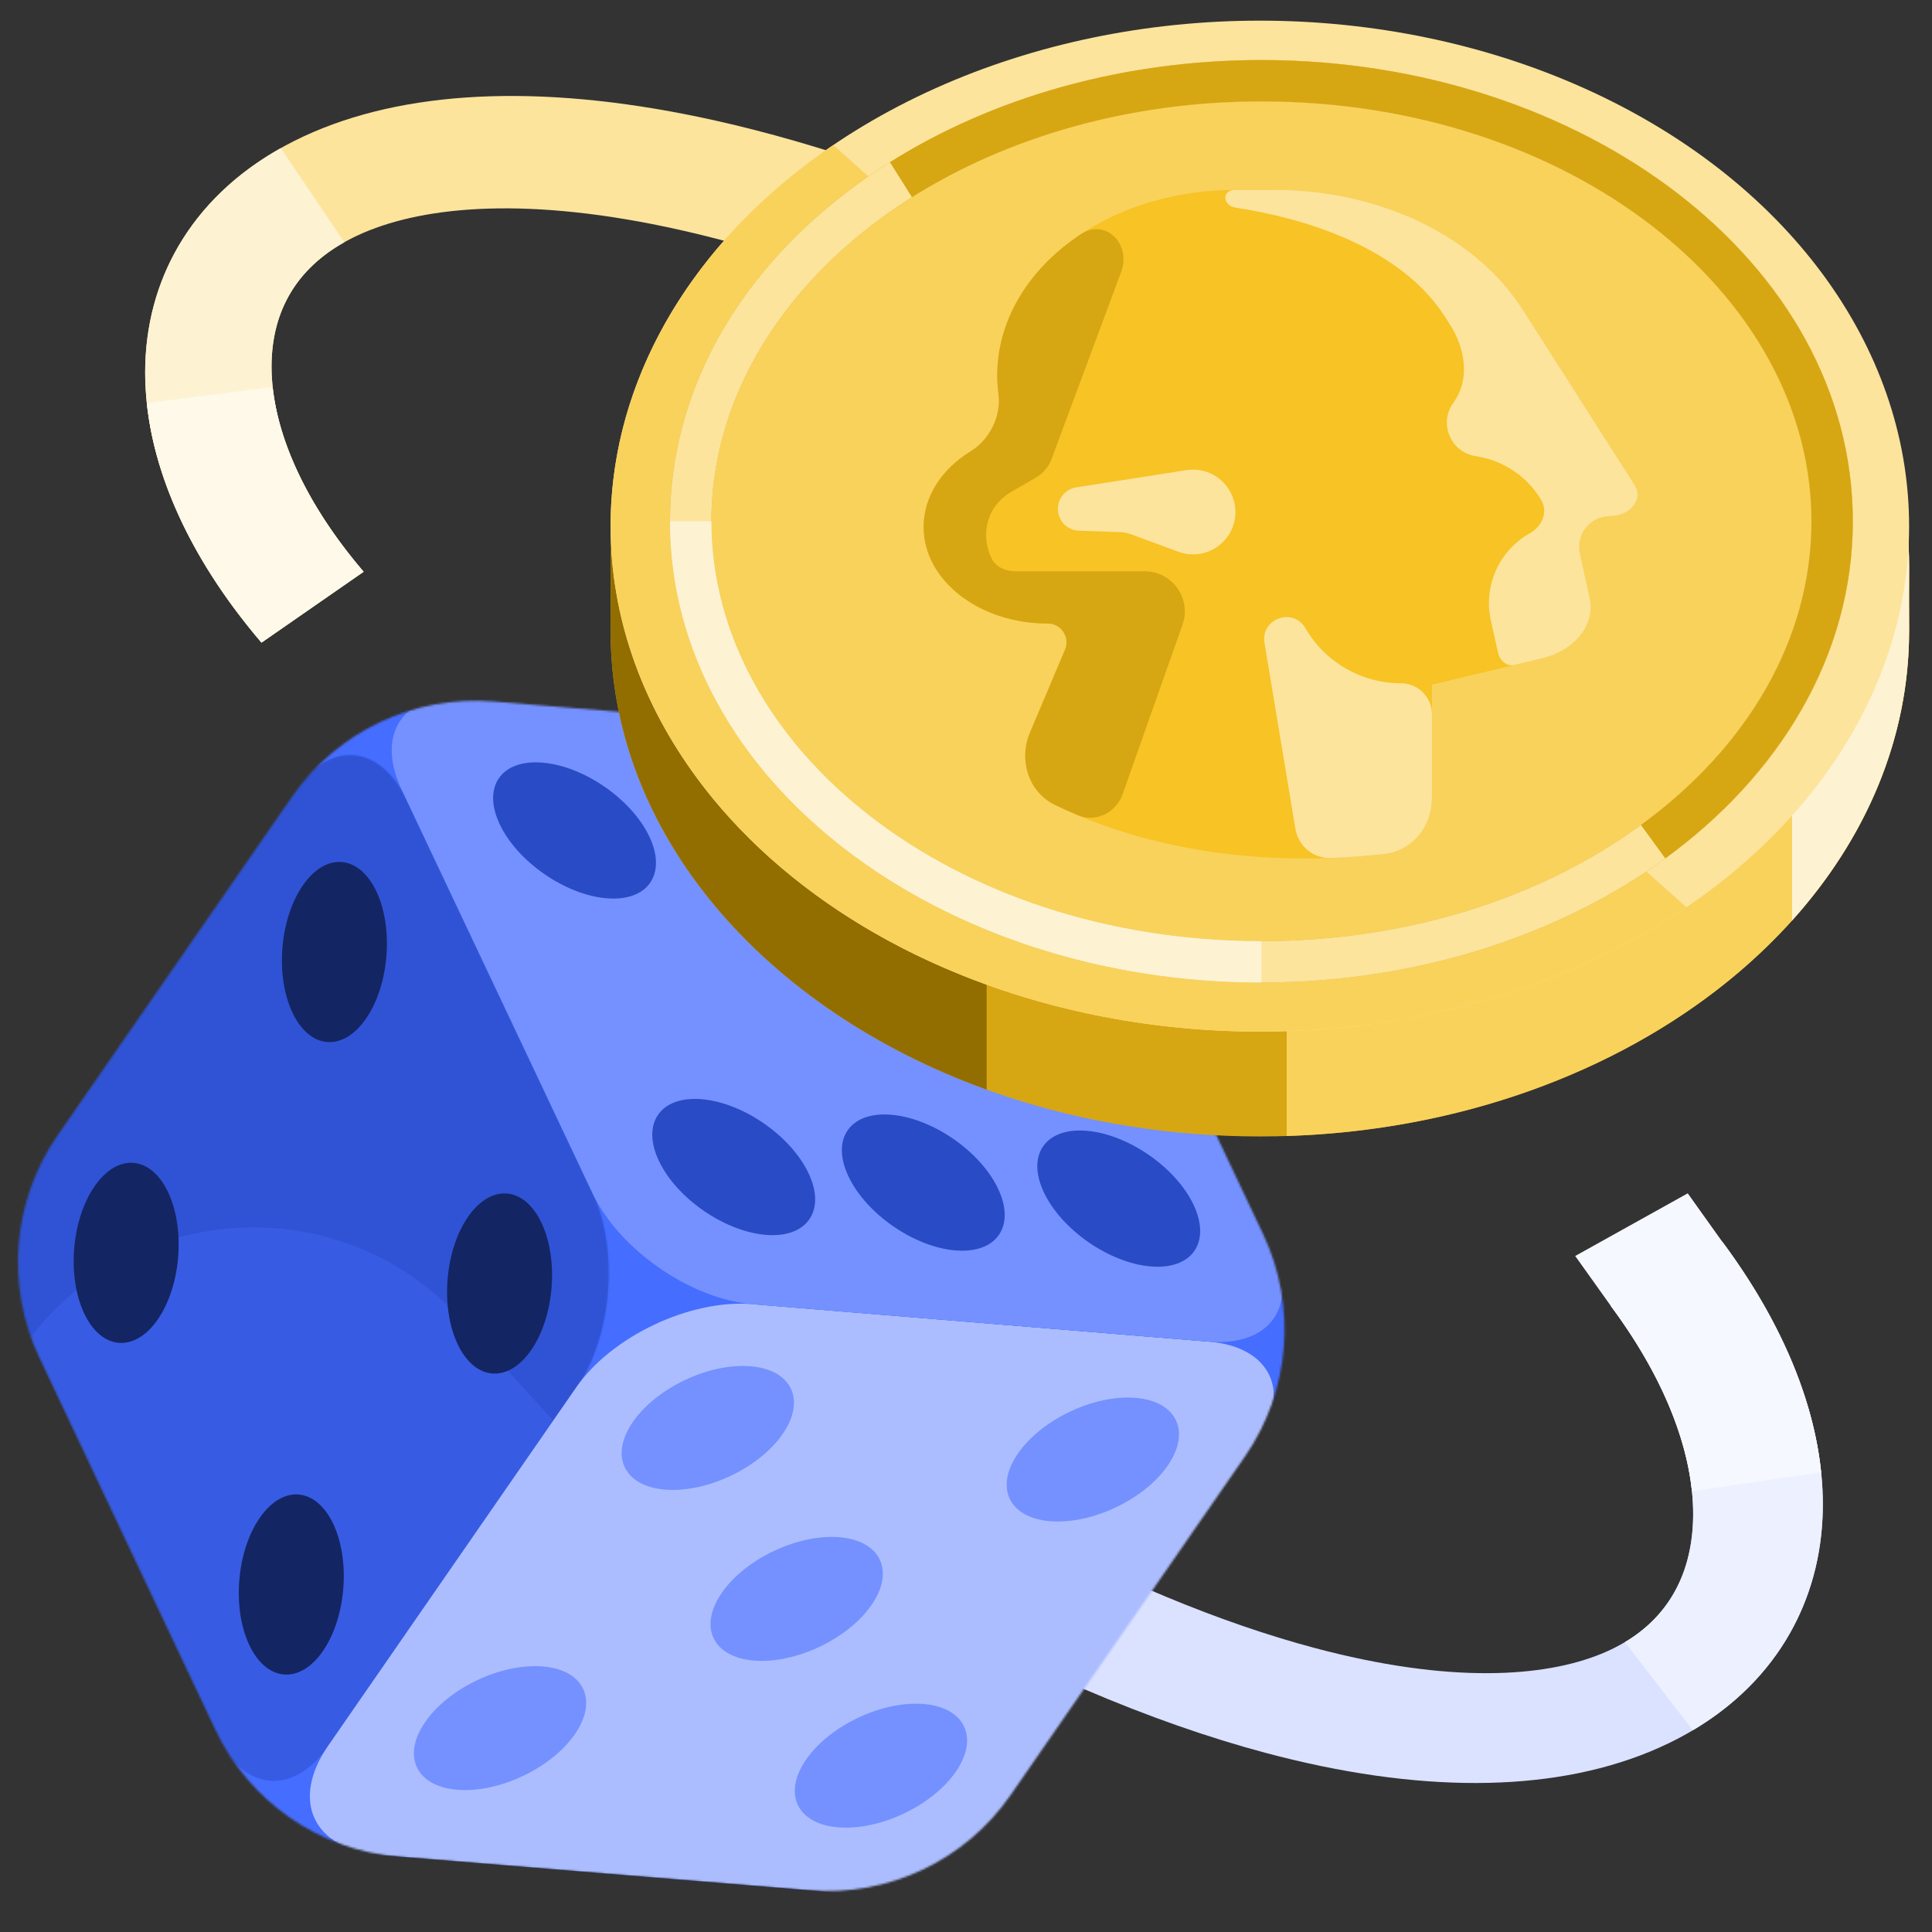
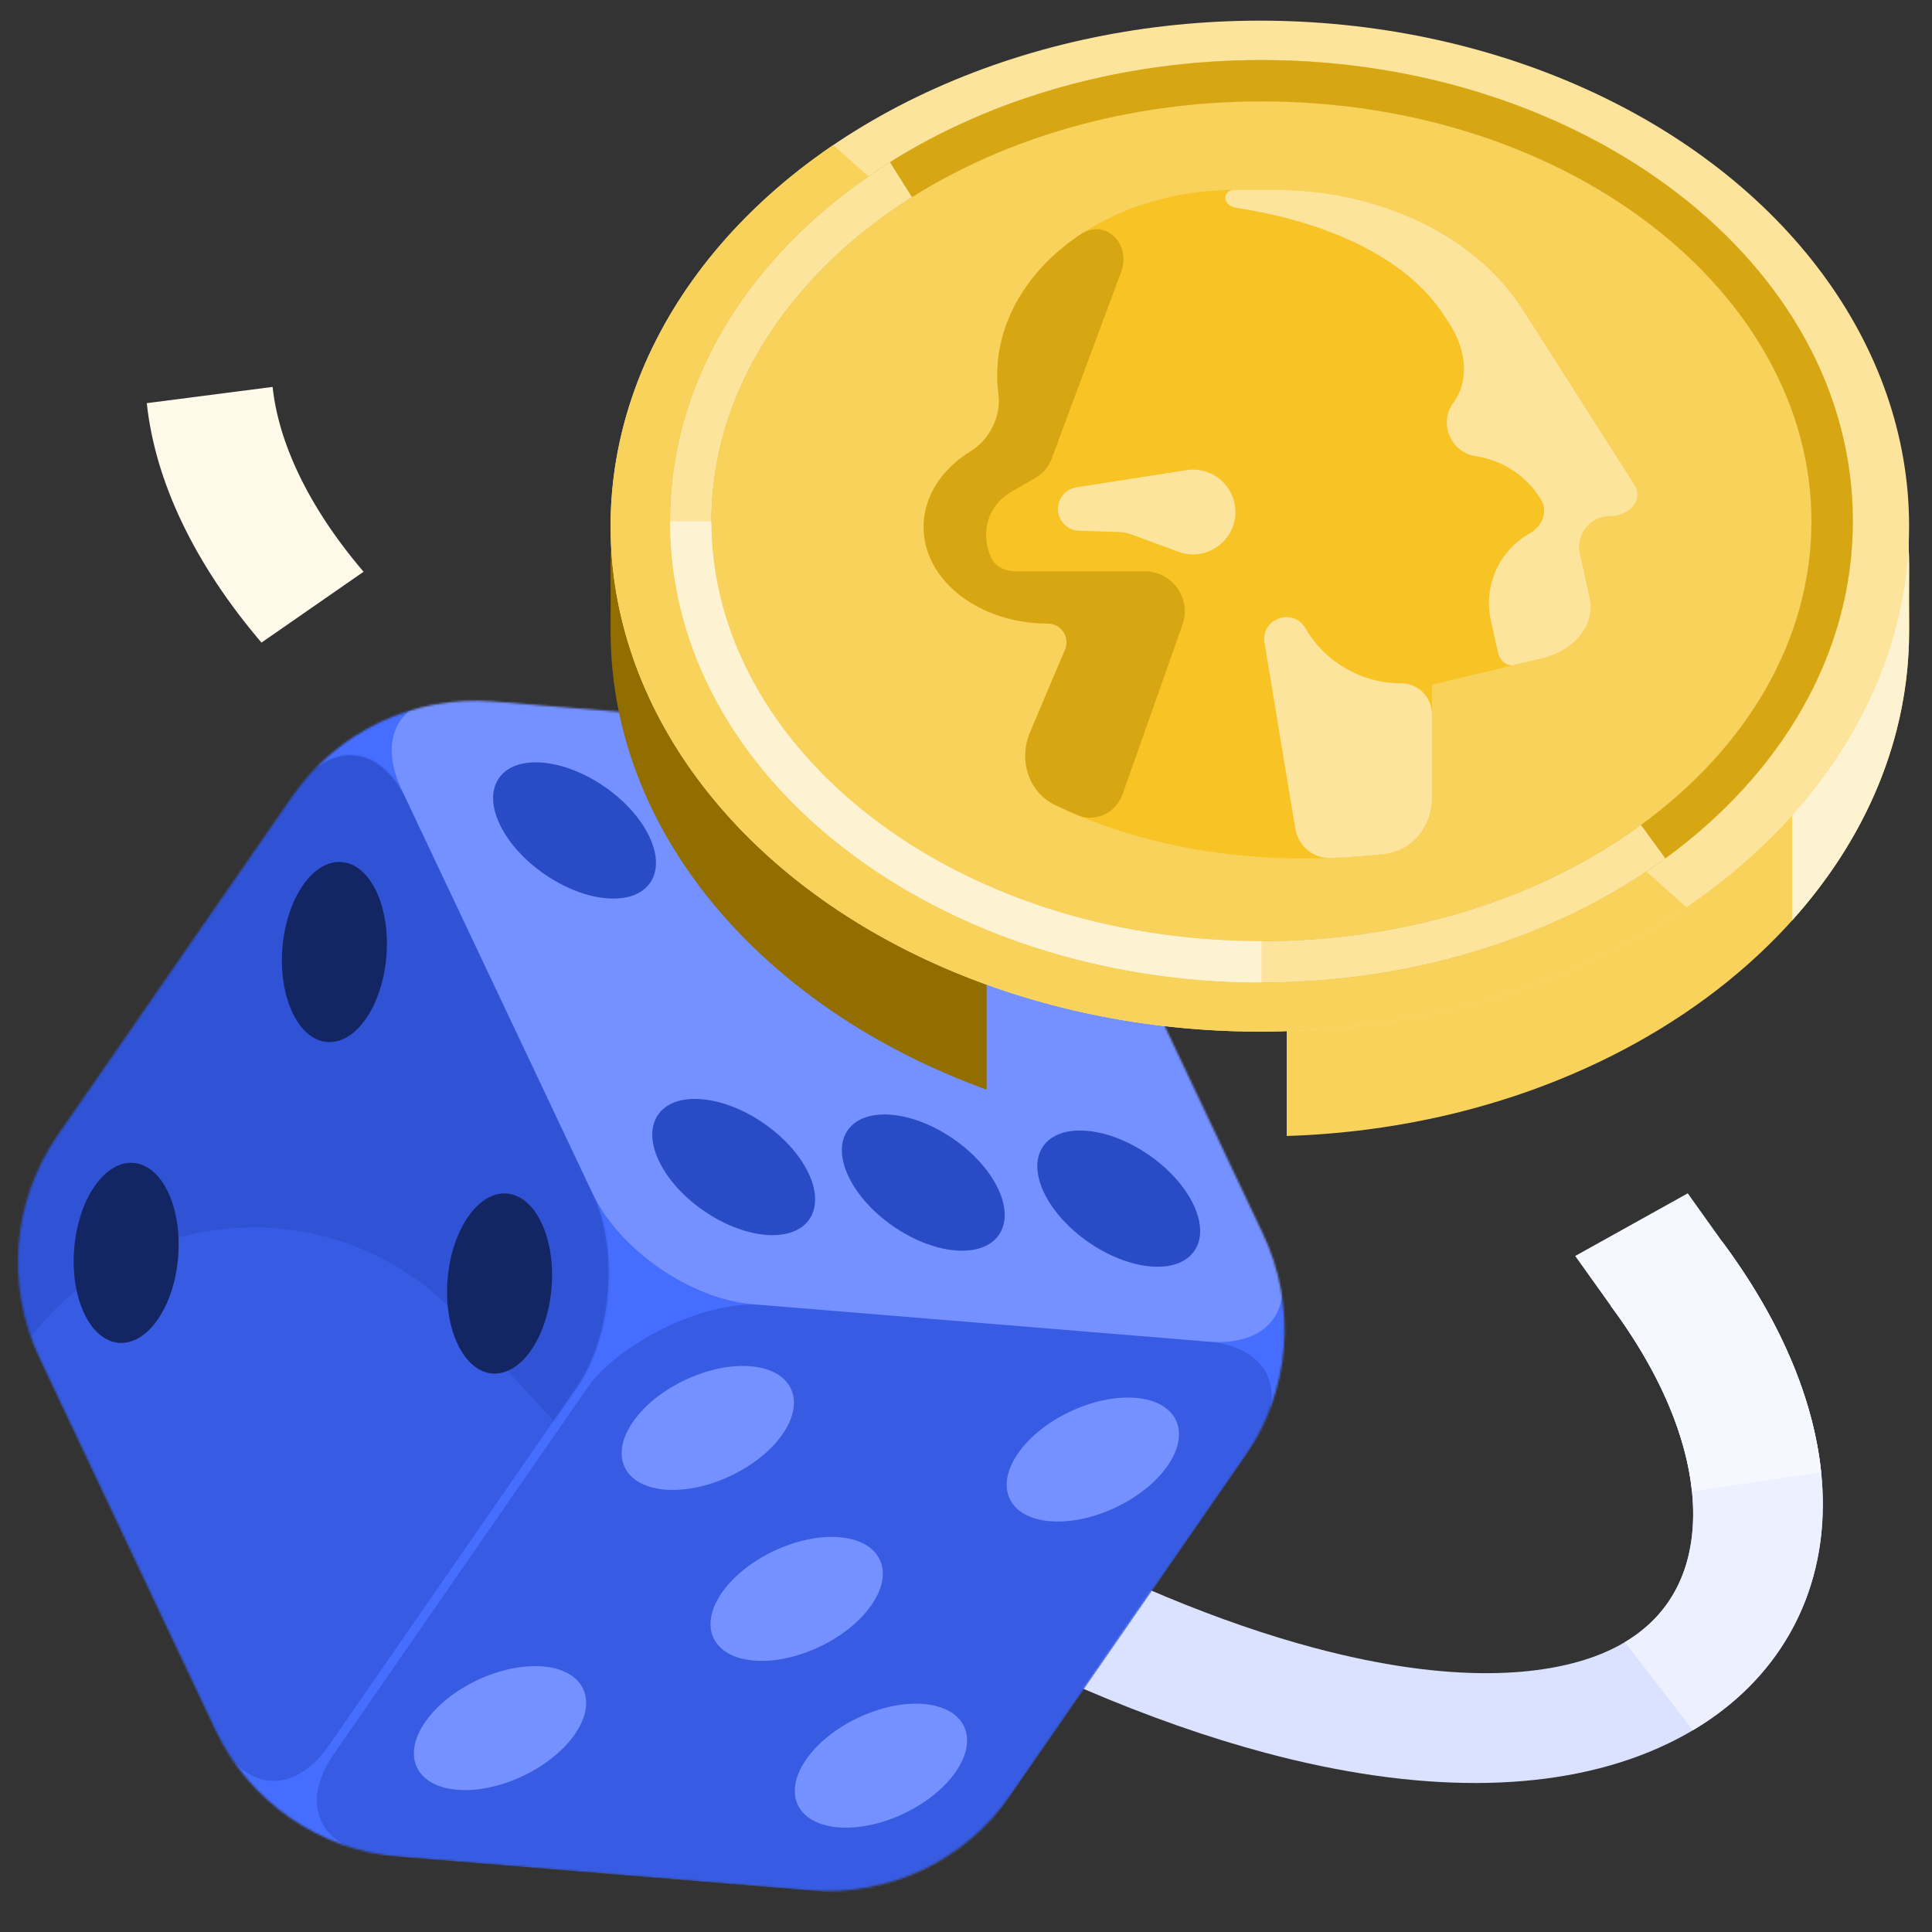
<svg xmlns="http://www.w3.org/2000/svg" fill="none" height="960" viewBox="0 0 960 960" width="960">
  <rect x="0" y="0" width="960" height="960" fill="#333333" stroke="none" />
  <g clip-path="url(#clip0_6246_57114)">
    <path d="M628.75 870.962C572.476 855.93 508.465 829.088 437.303 788.222C459.553 778.383 478.788 766.313 494.354 752.189C554.592 785.288 607.592 806.673 652.915 818.78C720.633 836.868 767.421 833.344 795.73 821.753C821.789 811.082 837.821 791.266 840.829 762.083C843.954 731.743 832.402 691.93 800.387 648.87L855.765 616.978C892.285 666.097 909.677 716.86 905.02 762.06C900.244 808.415 871.772 849.107 819.507 870.508C769.489 890.987 704.123 891.096 628.75 870.962Z" fill="#DAE2FF" />
    <path d="M807.378 815.984C827.485 804.038 840.471 783.995 841.289 755.094C842.119 725.672 829.92 688.593 800.392 648.877L855.763 616.974C889.569 662.442 906.888 709.18 905.69 751.603C904.477 794.541 883.888 834.381 841.164 859.764L807.378 815.984Z" fill="#ECF0FF" />
    <path d="M840.74 741.038C837.966 714.138 825.301 682.369 800.402 648.879L800.257 648.694L800.125 648.503L782.711 624.088L838.631 592.955L856.045 617.37C884.531 655.792 901.147 694.951 904.926 731.593L840.74 741.038Z" fill="#F6F8FF" />
-     <path d="M355.818 59.981C406.446 71.317 463.683 90.858 527.425 120.047C501.299 128.935 477.942 140.068 457.982 153.251C413.29 134.864 373.15 122.153 337.583 114.189C262.892 97.465 211.664 102.328 180.609 115.674C151.67 128.111 136.73 149.28 135.074 177.028C133.328 206.327 146.725 244.319 180.67 284.081L129.938 319.284C90.414 272.989 69.636 222.911 72.378 176.934C75.213 129.411 103.429 88.081 155.685 65.622C205.828 44.075 273.855 41.629 355.818 59.981Z" fill="#FCE49D" />
-     <path d="M171.082 120.384C147.591 133.578 134.994 154.388 134.927 181.964C134.859 210.584 148.655 246.607 180.661 284.097L129.938 319.303C92.562 275.522 72.017 228.474 72.124 184.704C72.234 139.892 94.334 98.978 139.526 73.594L171.082 120.384Z" fill="#FDF3D3" />
    <path d="M135.456 192.253C138.305 219.078 152.481 251.099 180.659 284.104L129.928 319.298C96.866 280.57 77.094 239.453 72.939 200.325L135.456 192.253Z" fill="#FEF9E9" />
    <mask height="592" id="mask0_6246_57114" maskUnits="userSpaceOnUse" style="mask-type:alpha" width="631" x="8" y="348">
      <path d="M627.654 613.278C644.582 649.075 641.127 691.184 618.59 723.743L502.174 891.928C479.637 924.487 441.442 942.55 401.977 939.312L198.137 922.587C158.671 919.349 123.931 895.302 107.003 859.505L19.57 674.618C2.642 638.821 6.097 596.712 28.634 564.153L145.054 395.963C167.591 363.404 205.786 345.342 245.251 348.58L449.085 365.304C488.551 368.543 523.291 392.589 540.219 428.386L627.654 613.278Z" fill="white" />
    </mask>
    <g mask="url(#mask0_6246_57114)">
      <path d="M655.018 671.118L655.03 671.119L655.023 671.129L662.545 687.035L645.009 685.596L465.78 944.527L134.393 917.336L134.387 917.344L134.383 917.335L134.376 917.335L134.381 917.329L-7.766 616.743L181.473 343.352L181.465 343.336L181.484 343.337L181.484 343.336L181.485 343.337L512.869 370.528L655.018 671.118Z" fill="#456DFF" />
      <path d="M146.447 392.998C163.978 367.67 188.866 369.712 202.035 397.559L294.495 593.078C307.664 620.925 304.127 664.032 286.595 689.359L163.501 867.192C145.969 892.52 121.082 890.478 107.913 862.631L15.452 667.112C2.284 639.265 5.821 596.158 23.352 570.831L146.447 392.998Z" fill="#375CE3" />
      <mask height="510" id="mask1_6246_57114" maskUnits="userSpaceOnUse" style="mask-type:alpha" width="296" x="7" y="375">
        <path d="M146.447 392.998C163.978 367.67 188.866 369.712 202.035 397.559L294.495 593.078C307.664 620.925 304.127 664.032 286.595 689.359L163.501 867.192C145.969 892.52 121.082 890.478 107.913 862.631L15.452 667.112C2.284 639.265 5.821 596.158 23.352 570.831L146.447 392.998Z" fill="#CC563D" />
      </mask>
      <g mask="url(#mask1_6246_57114)">
        <path d="M-227.832 961.491L-220.006 383.061L430.112 259.404L383.65 825.664L229.116 655.564C171.842 592.521 71.925 595.108 17.99 661.031L-227.832 961.491Z" fill="#294BC6" opacity="0.5" />
      </g>
      <rect fill="#375CE3" height="332.517" rx="55.418" transform="matrix(-0.997 -0.082 -0.569 0.822 655.029 671.114)" width="332.517" />
-       <path d="M624.531 717.073C642.062 691.745 631.387 669.171 600.687 666.652L373.686 648.026C342.986 645.507 303.886 663.998 286.354 689.325L163.045 867.468C144.192 894.705 155.672 918.98 188.686 921.689L411.497 939.971C442.198 942.49 481.298 924 498.83 898.672L624.531 717.073Z" fill="#ABBDFF" />
      <rect fill="#375CE3" height="332.517" rx="55.418" transform="matrix(0.428 0.904 -0.997 -0.082 512.868 370.528)" width="332.517" />
      <path d="M457.945 365.03C488.646 367.549 524.209 392.165 537.377 420.012L632.33 620.801C645.499 648.648 631.286 669.18 600.586 666.661L373.934 648.064C343.234 645.545 307.671 620.929 294.502 593.082L199.55 392.293C186.381 364.446 200.593 343.914 231.294 346.433L457.945 365.03Z" fill="#7491FF" />
      <ellipse cx="36.634" cy="36.634" fill="#142563" rx="36.634" ry="36.634" transform="matrix(0.428 0.904 -0.569 0.822 171.335 409.824)" />
      <ellipse cx="36.633" cy="36.633" fill="#142563" rx="36.633" ry="36.633" transform="matrix(0.428 0.904 -0.569 0.822 253.399 574.547)" />
      <ellipse cx="36.633" cy="36.633" fill="#142563" rx="36.633" ry="36.633" transform="matrix(0.428 0.904 -0.569 0.822 67.857 559.313)" />
-       <ellipse cx="36.634" cy="36.634" fill="#142563" rx="36.634" ry="36.634" transform="matrix(0.428 0.904 -0.569 0.822 149.906 724.097)" />
      <path d="M257.967 632.84C257.972 632.849 257.981 632.85 257.987 632.841C257.993 632.832 257.994 632.818 257.99 632.808C257.985 632.799 257.976 632.798 257.97 632.806C257.964 632.815 257.963 632.83 257.967 632.84Z" fill="#142563" />
      <path d="M163.897 625.125C163.902 625.134 163.91 625.134 163.916 625.126C163.922 625.118 163.923 625.103 163.919 625.093C163.914 625.084 163.906 625.083 163.9 625.092C163.894 625.1 163.893 625.115 163.897 625.125Z" fill="#142563" />
      <path d="M72.504 617.596C72.509 617.605 72.516 617.606 72.522 617.597C72.529 617.589 72.53 617.574 72.525 617.564C72.521 617.555 72.513 617.554 72.507 617.563C72.501 617.572 72.499 617.586 72.504 617.596Z" fill="#142563" />
      <circle cx="37.284" cy="37.284" fill="#7491FF" r="37.284" transform="matrix(0.569 -0.822 -0.997 -0.082 453.687 911.058)" />
      <circle cx="37.284" cy="37.284" fill="#7491FF" r="37.284" transform="matrix(0.569 -0.822 -0.997 -0.082 558.98 758.944)" />
      <circle cx="37.284" cy="37.284" fill="#7491FF" r="37.284" transform="matrix(0.569 -0.822 -0.997 -0.082 411.816 828.188)" />
      <circle cx="37.284" cy="37.284" fill="#7491FF" r="37.284" transform="matrix(0.569 -0.822 -0.997 -0.082 264.42 892.393)" />
      <circle cx="37.284" cy="37.284" fill="#7491FF" r="37.284" transform="matrix(0.569 -0.822 -0.997 -0.082 367.66 743.241)" />
      <path d="M533.229 724.058C533.235 724.049 533.232 724.041 533.221 724.04C533.21 724.04 533.197 724.046 533.191 724.055C533.185 724.063 533.189 724.071 533.199 724.072C533.21 724.073 533.223 724.067 533.229 724.058Z" fill="#7491FF" />
      <path d="M236.556 860.624C236.562 860.615 236.559 860.608 236.548 860.607C236.538 860.606 236.524 860.613 236.518 860.621C236.512 860.63 236.516 860.637 236.526 860.638C236.537 860.639 236.55 860.633 236.556 860.624Z" fill="#7491FF" />
      <circle cx="37.284" cy="37.284" fill="#294BC6" r="37.284" transform="matrix(0.428 0.904 -0.997 -0.082 498.022 397.697)" />
      <circle cx="37.284" cy="37.284" fill="#294BC6" r="37.284" transform="matrix(0.428 0.904 -0.997 -0.082 577.111 564.942)" />
      <circle cx="37.284" cy="37.284" fill="#294BC6" r="37.284" transform="matrix(0.428 0.904 -0.997 -0.082 400.902 389.728)" />
      <circle cx="37.284" cy="37.284" fill="#294BC6" r="37.284" transform="matrix(0.428 0.904 -0.997 -0.082 479.991 556.974)" />
      <circle cx="37.284" cy="37.284" fill="#294BC6" r="37.284" transform="matrix(0.428 0.904 -0.997 -0.082 306.701 382.003)" />
      <circle cx="37.284" cy="37.284" fill="#294BC6" r="37.284" transform="matrix(0.428 0.904 -0.997 -0.082 385.79 549.244)" />
    </g>
-     <path d="M626.007 30.159C804.18 30.159 948.617 142.609 948.62 281.325C948.62 281.633 948.619 281.942 948.617 282.25C948.564 292.367 948.565 302.496 948.617 312.612C948.619 312.917 948.62 313.222 948.62 313.528C948.62 452.245 804.182 564.703 626.007 564.703C447.834 564.702 303.395 452.245 303.395 313.528C303.395 313.232 303.396 312.936 303.397 312.64C303.447 302.524 303.45 292.395 303.397 282.279C303.396 281.961 303.395 281.643 303.395 281.325C303.398 142.61 447.835 30.159 626.007 30.159Z" fill="#D7A613" />
    <path d="M900.698 149.569C931.077 187.874 948.622 233.001 948.623 281.325C948.623 281.634 948.625 281.945 948.623 282.253C948.57 292.368 948.571 302.495 948.623 312.609C948.625 312.914 948.623 313.223 948.623 313.528C948.623 448.763 811.343 559.017 639.361 564.469V149.569H900.698Z" fill="#F9D25C" />
    <path d="M892.377 139.612C927.857 179.952 948.626 228.752 948.627 281.334C948.627 281.641 948.629 281.947 948.627 282.253C948.574 292.369 948.574 302.502 948.627 312.619C948.629 312.924 948.627 313.232 948.627 313.537C948.626 367.053 927.113 416.647 890.474 457.397V139.612H892.377Z" fill="#FDF3D3" />
    <path d="M490.251 541.425C379.913 501.516 303.398 414.486 303.398 313.528C303.398 313.234 303.397 312.941 303.398 312.647C303.448 302.531 303.45 292.397 303.398 282.281C303.396 281.964 303.398 281.643 303.398 281.325C303.4 214.987 336.446 154.669 390.407 109.772H490.251V541.425Z" fill="#926D00" />
    <ellipse cx="626.008" cy="261.431" fill="#FCE49D" rx="322.613" ry="251.17" />
    <path d="M414.056 72.075C349.551 115.84 310.018 177.762 304.154 244.22C298.29 310.678 326.576 376.227 382.79 426.448C439.003 476.669 518.539 507.447 603.9 512.012C689.261 516.577 773.455 494.555 837.96 450.79L626.008 261.433L414.056 72.075Z" fill="#F9D25C" />
    <path d="M910.375 259.022C910.375 138.121 783.408 40.112 626.786 40.112C470.165 40.112 343.198 138.121 343.198 259.022C343.198 379.923 470.165 477.933 626.786 477.933C783.408 477.933 910.375 379.923 910.375 259.022Z" fill="#F9D25C" />
    <path d="M900.091 259.027C900.088 371.933 780.358 467.649 626.782 467.649C473.209 467.647 353.485 371.931 353.482 259.027C353.482 146.12 473.207 50.397 626.782 50.395C780.36 50.395 900.091 146.119 900.091 259.027ZM920.651 259.027C920.651 130.133 786.448 29.836 626.782 29.836C467.118 29.838 332.913 130.134 332.913 259.027C332.916 387.918 467.12 488.216 626.782 488.217C786.446 488.217 920.648 387.919 920.651 259.027Z" fill="#D7A613" />
    <path d="M900.091 259.027C900.088 371.933 780.358 467.649 626.782 467.649C473.209 467.647 353.485 371.931 353.482 259.027C353.482 146.12 473.207 50.397 626.782 50.395C780.36 50.395 900.091 146.119 900.091 259.027ZM920.651 259.027C920.651 130.133 786.448 29.836 626.782 29.836C467.118 29.838 332.913 130.134 332.913 259.027C332.916 387.918 467.12 488.216 626.782 488.217C786.446 488.217 920.648 387.919 920.651 259.027Z" fill="#FCE49D" />
    <path d="M900.096 259.022C900.096 317.761 868.111 371.489 815.374 409.922L827.477 426.534C884.275 385.143 920.655 325.739 920.656 259.022C920.656 130.128 786.452 29.831 626.787 29.831C557.037 29.831 492.769 48.754 442.202 80.587L453.152 97.987C500.251 68.337 560.684 50.39 626.787 50.39C780.364 50.391 900.096 146.114 900.096 259.022Z" fill="#D7A613" />
    <path d="M626.782 467.649C473.209 467.647 353.485 371.931 353.482 259.027L332.913 259.027C332.916 387.918 467.12 488.216 626.782 488.217L626.782 467.649Z" fill="#FDF3D3" />
    <path d="M633.563 94.345C685.709 94.345 733.356 117.342 756.55 153.703L812.227 240.986C816.76 248.092 810.122 256.431 799.93 256.431H780.936L789.909 297.063C792.834 310.311 782.663 323.188 766.159 327.138L711.522 340.214V396.602C711.522 410.64 701.833 422.733 687.888 424.342C653.464 428.315 586.8 430.357 524.227 399.969C510.933 393.513 506.058 377.528 511.815 363.916L534.693 309.829H520.573C486.533 309.829 458.938 288.346 458.937 261.845C458.937 240.429 476.957 222.289 501.836 216.116C491.775 193.112 493.779 167.884 507.554 145.965C527.406 114.376 568.636 94.345 613.806 94.345H633.563Z" fill="#F7C325" />
    <path d="M628.32 319.439C626.322 307.399 642.526 301.584 648.645 312.145C658.457 329.078 676.549 339.51 696.12 339.511C703.356 339.512 709.626 344.553 711.166 351.623C711.4 352.698 711.522 353.796 711.523 354.895V396.614C711.52 410.649 701.832 422.745 687.888 424.354C687.576 424.391 687.259 424.422 686.941 424.458C686.757 424.478 686.572 424.478 686.388 424.495C679.187 425.291 670.67 425.995 661.141 426.333C652.454 426.64 645.062 420.283 643.638 411.708L628.32 319.439Z" fill="#FCE49D" />
    <path d="M633.56 94.355C685.642 94.355 733.231 117.302 756.457 153.586C756.484 153.627 756.524 153.665 756.551 153.708L812.229 240.989C812.513 241.435 812.753 241.886 812.951 242.339C815.916 249.11 809.482 256.439 799.929 256.439H799.77C790.148 256.534 783.012 265.407 784.995 274.823L789.907 297.07C792.829 310.316 782.661 323.196 766.16 327.145L752.407 330.426C748.716 331.307 745.231 328.167 744.401 324.464L740.801 308.367C736.962 291.197 744.855 273.545 760.207 264.951C766.241 261.57 769.36 254.31 765.8 248.38C759.196 237.376 748.113 229.409 734.988 226.973L732.71 226.551C720.544 224.296 714.892 210.119 722.173 200.114C730.602 188.532 728.102 173.038 720.328 161.006L717.757 157.026C698.371 127.01 657.778 109.963 614.145 103.223C607.364 102.176 606.947 94.356 613.807 94.355H633.56Z" fill="#FCE49D" />
    <path d="M589.554 233.601C600.892 231.831 611.565 239.472 613.545 250.776C616.342 266.766 600.753 279.77 585.523 274.158L562.02 265.495C560.232 264.836 558.345 264.463 556.441 264.398L536.126 263.704C531.447 263.544 527.404 260.399 526.095 255.904C524.266 249.629 528.364 243.172 534.823 242.161L589.554 233.601Z" fill="#FCE49D" />
    <path d="M522.509 228.094C521.056 232.001 518.284 235.278 514.671 237.357L502.852 244.161C489.51 251.848 487.391 266.378 492.645 277.383C494.805 281.909 499.876 283.893 504.891 283.893H568.805C582.533 283.894 592.14 297.469 587.573 310.414L557.815 394.642C554.55 403.884 544.417 408.843 535.388 405.026C531.658 403.45 527.935 401.765 524.227 399.964C510.933 393.508 506.057 377.529 511.814 363.918L529.189 322.837C531.799 316.667 527.27 309.833 520.57 309.833C486.531 309.833 458.94 288.344 458.939 261.843C458.94 246.588 468.083 232.997 482.335 224.209C491.763 218.396 497.567 206.768 496.128 195.787C493.907 178.834 497.749 161.562 507.548 145.968C514.781 134.459 524.852 124.487 536.918 116.457C549.288 108.225 562.255 121.205 557.076 135.132L522.509 228.094Z" fill="#D7A613" />
  </g>
  <defs>
    <clipPath id="clip0_6246_57114">
      <rect fill="white" height="960" width="960" />
    </clipPath>
  </defs>
</svg>